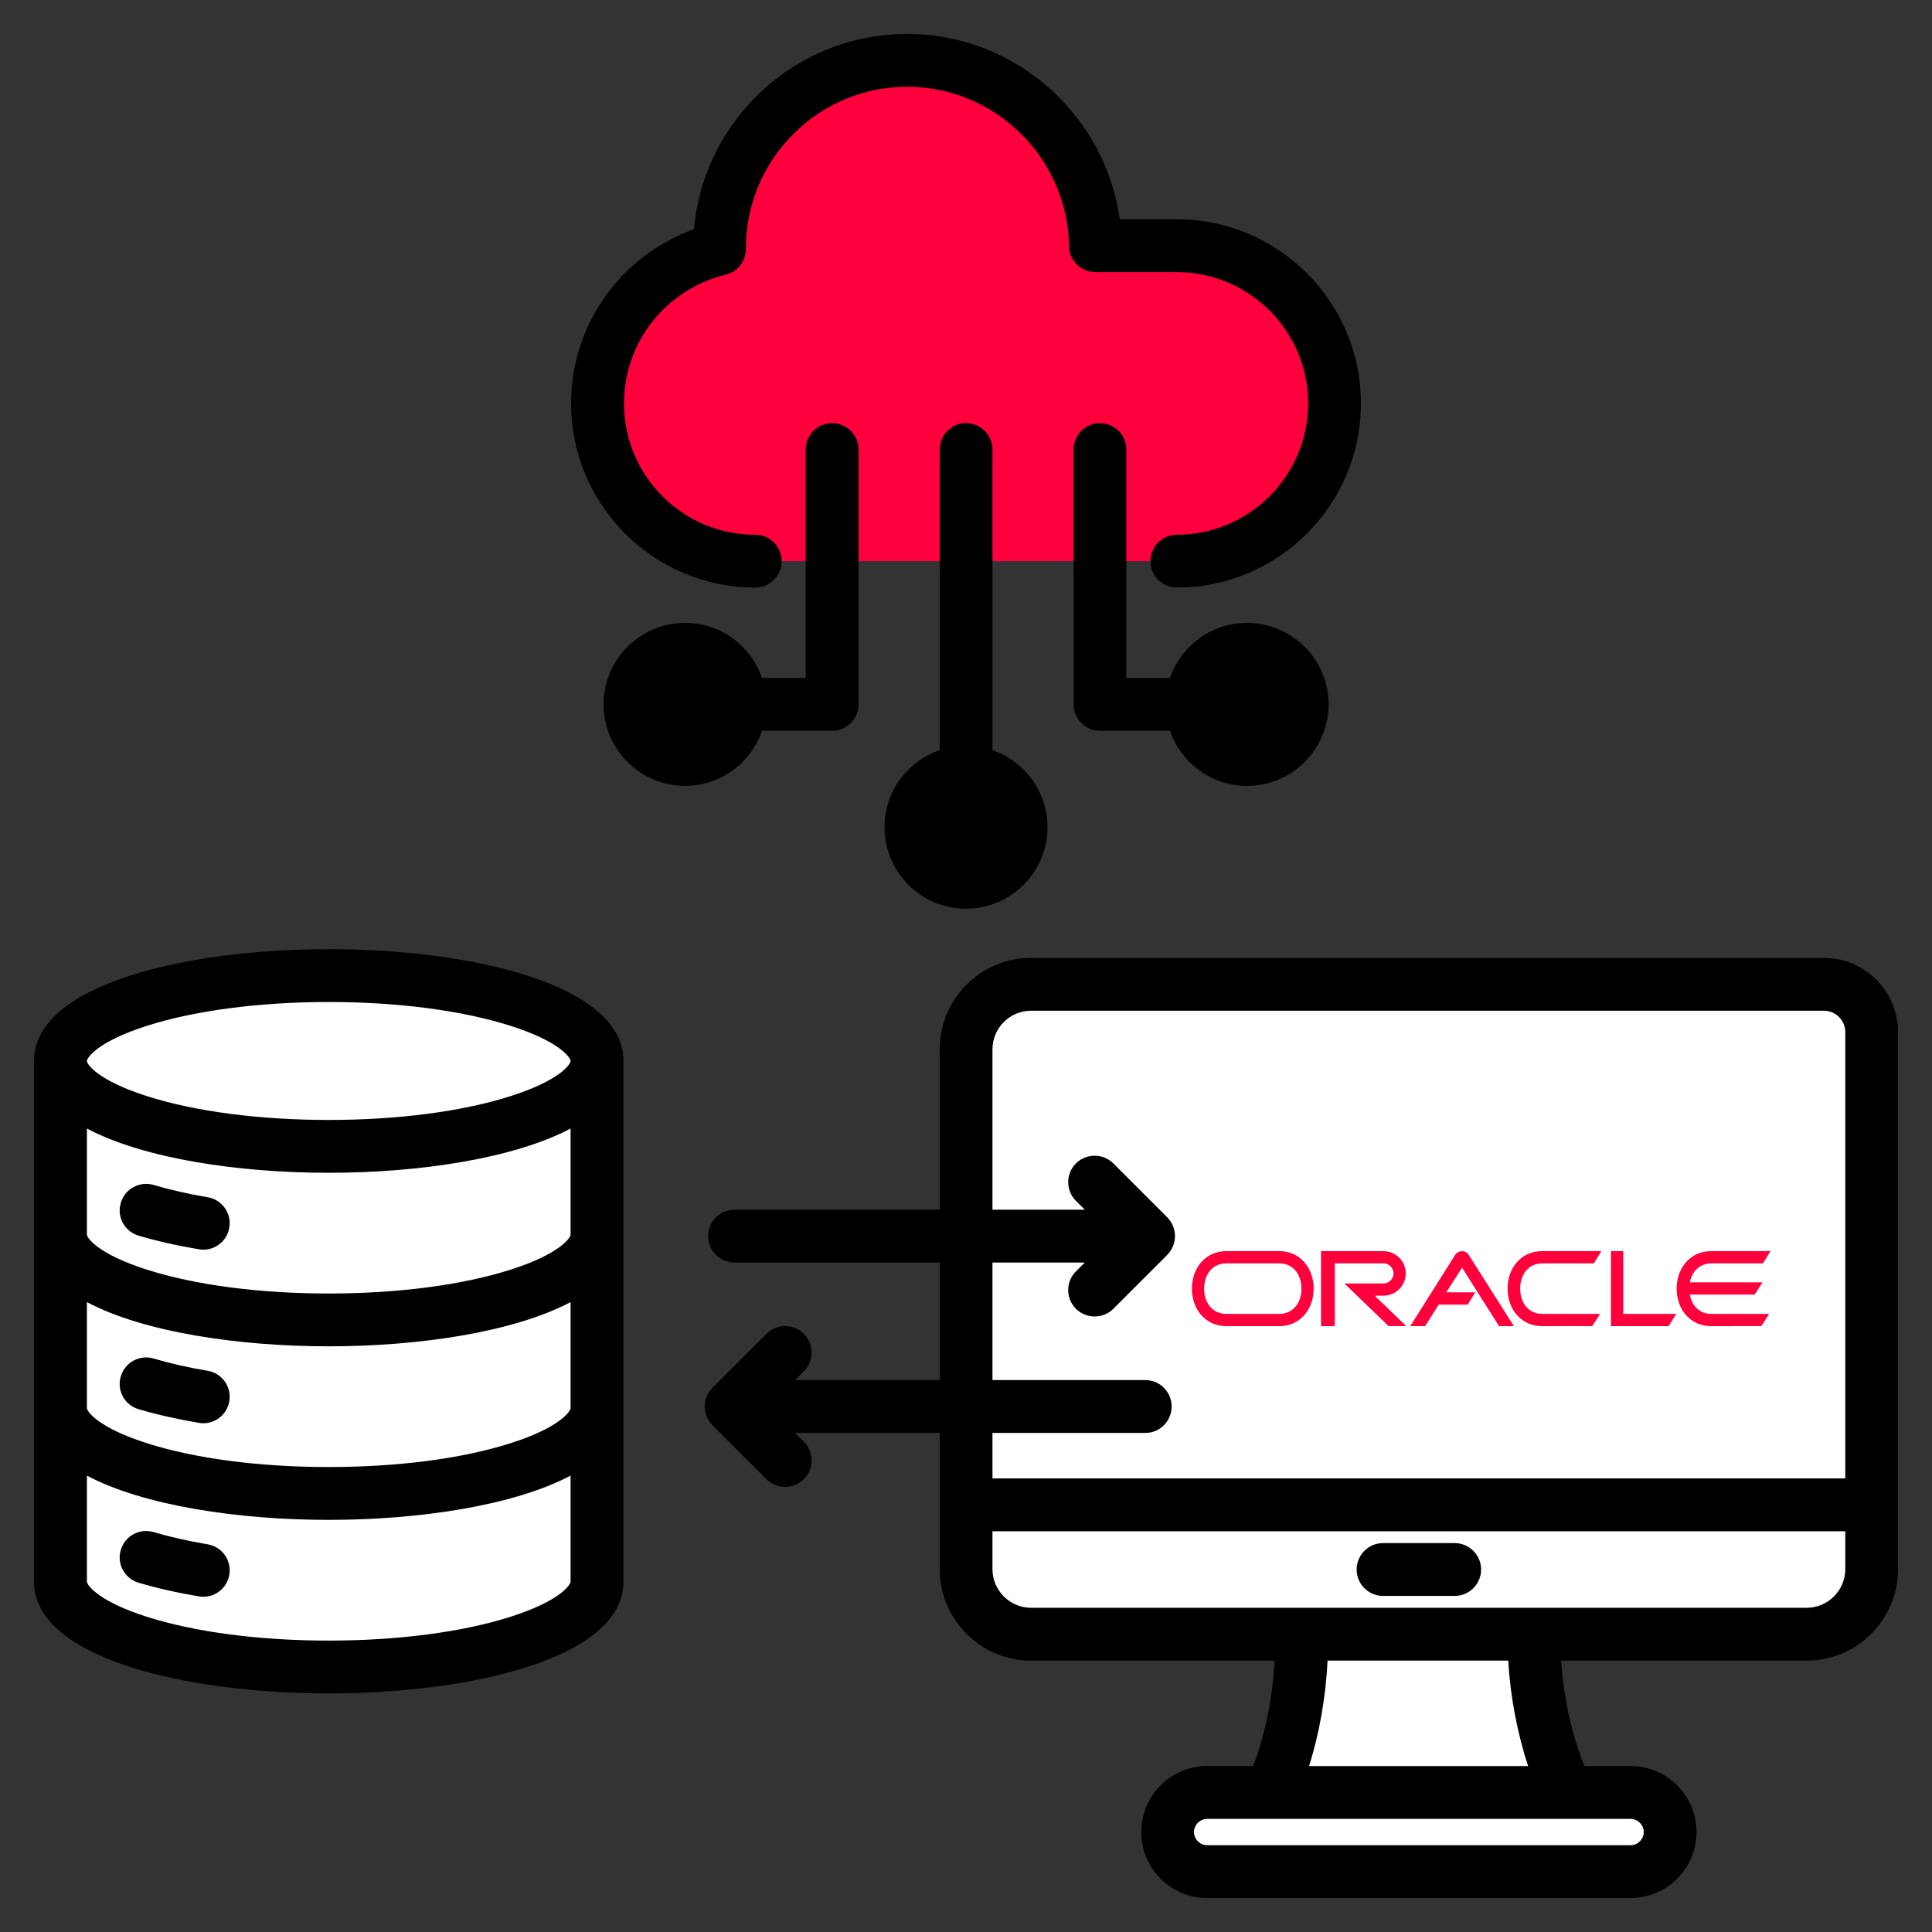
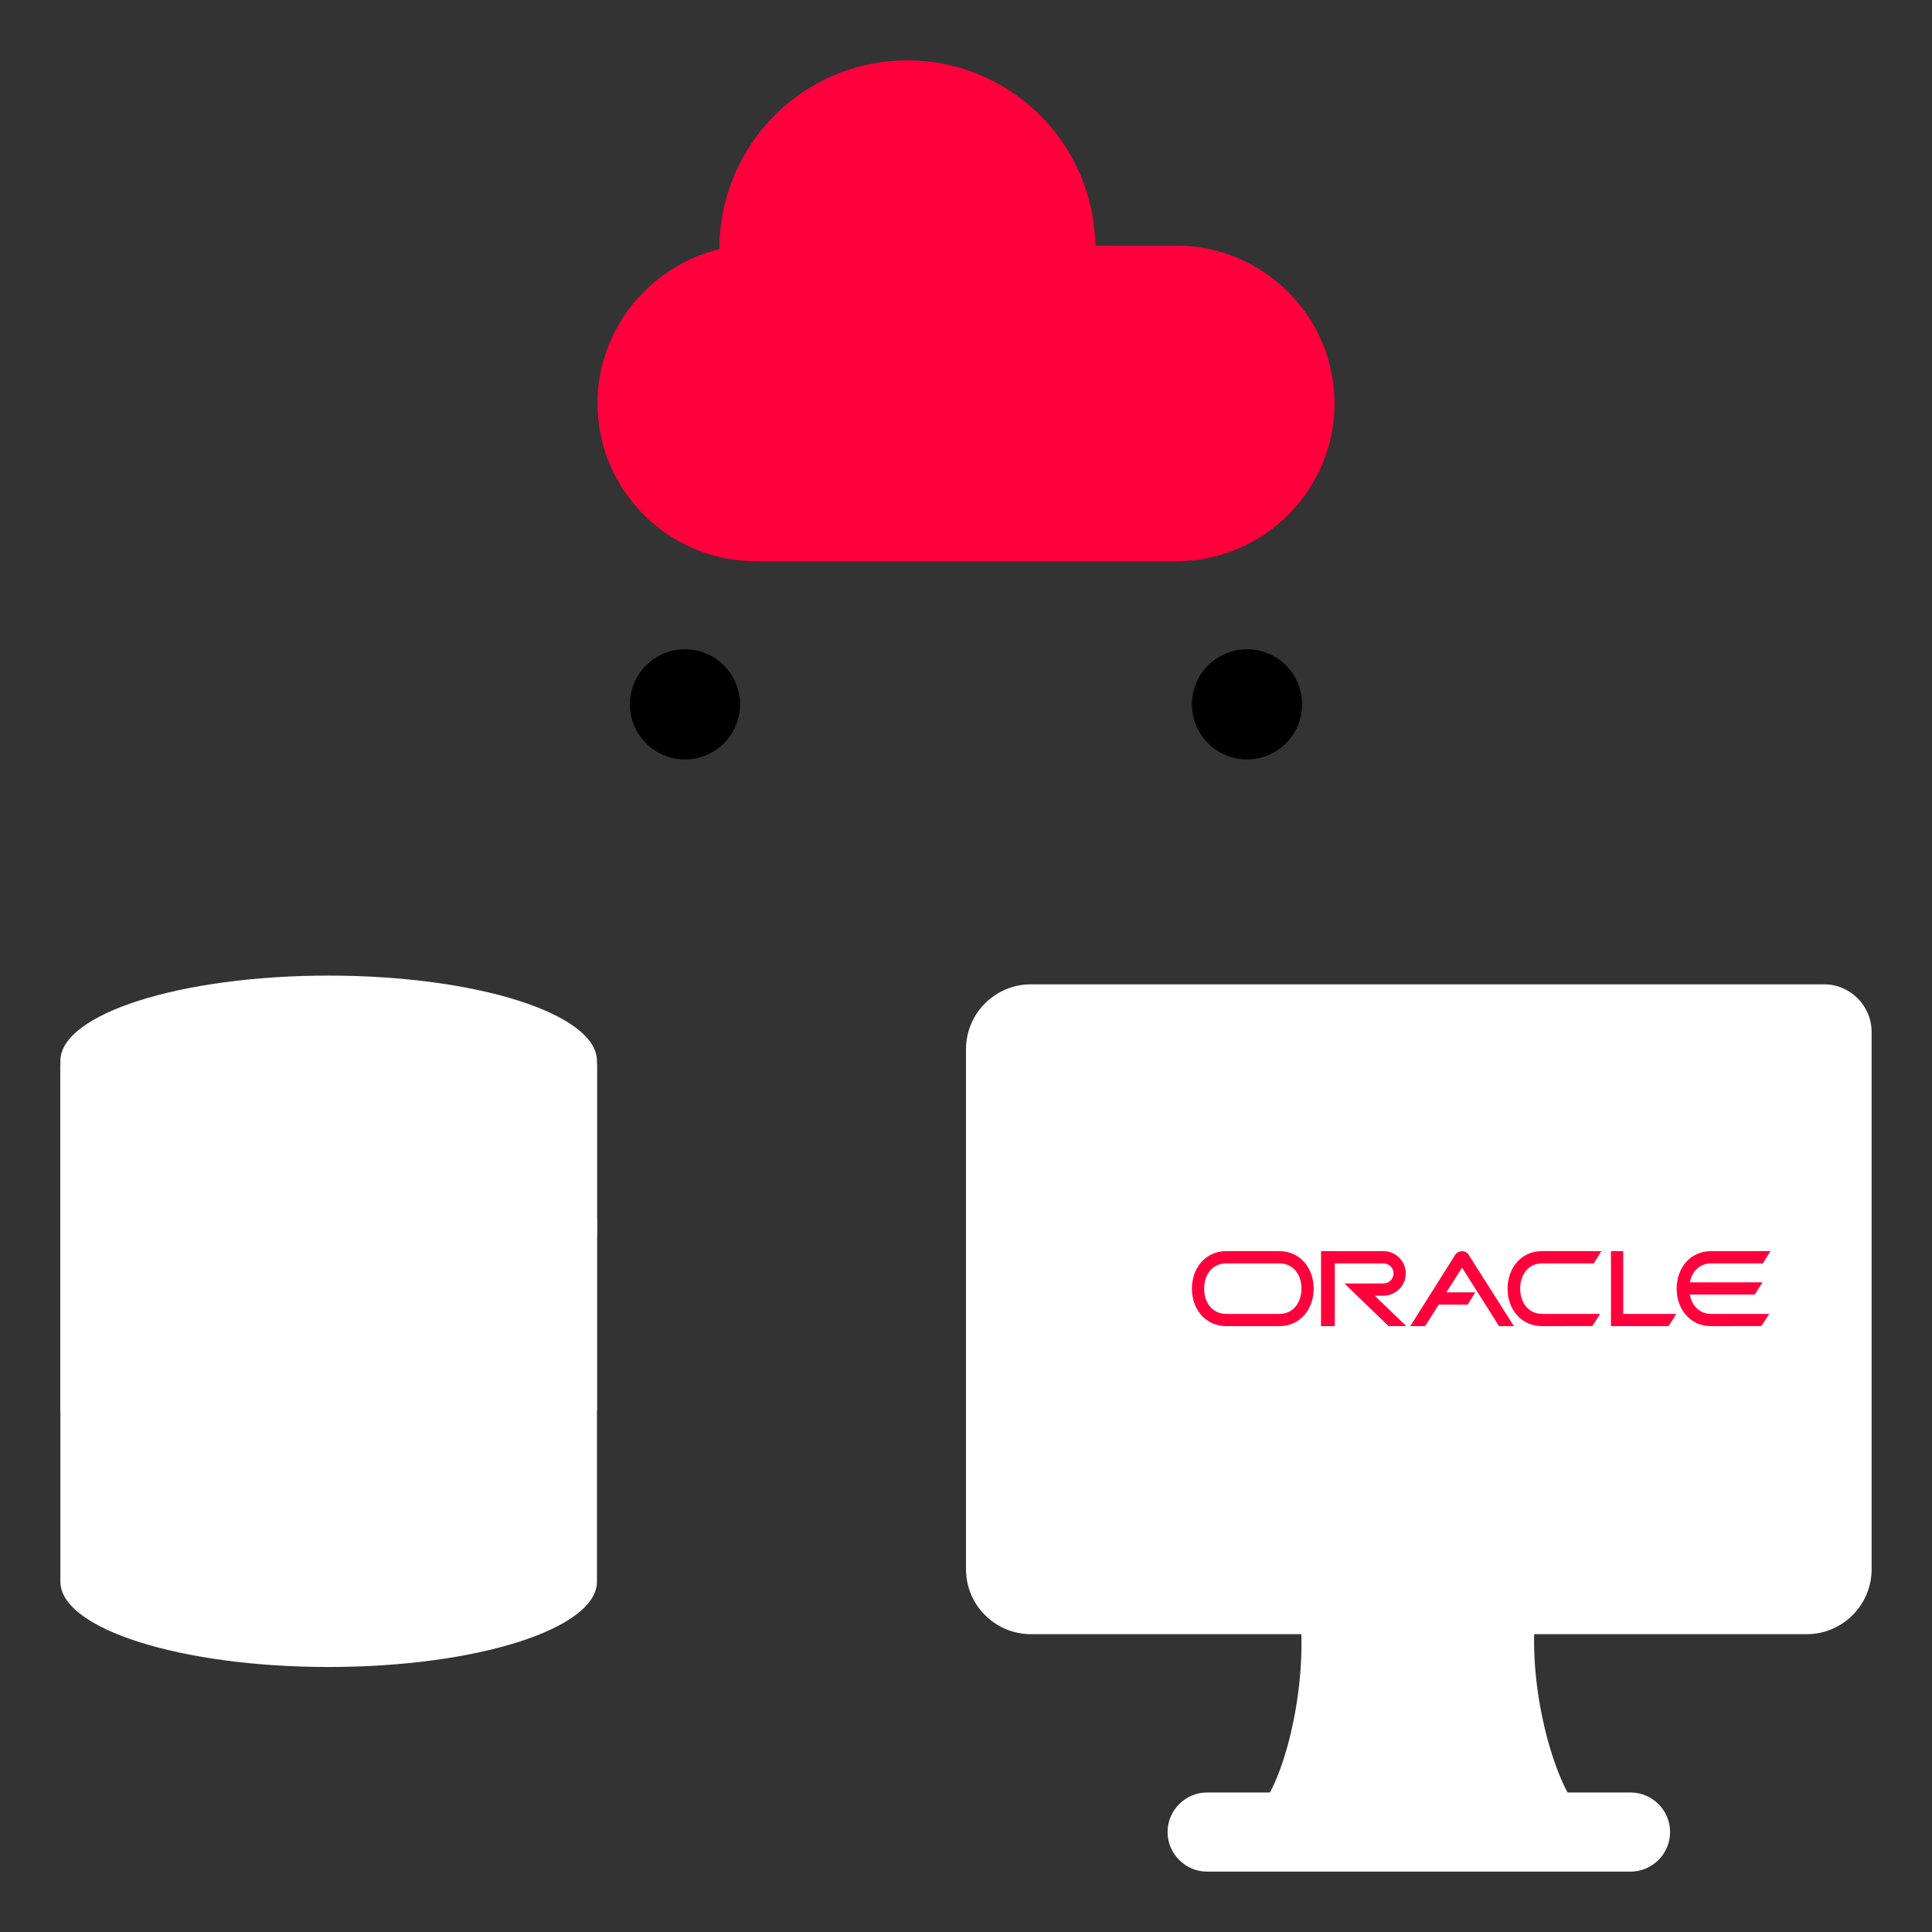
<svg xmlns="http://www.w3.org/2000/svg" width="60" height="60" viewBox="0 0 60 60" fill="none">
  <rect x="0" y="0" width="60" height="60" fill="#333333" stroke="none" />
  <path fill-rule="evenodd" clip-rule="evenodd" d="M48.909 56.043H39.216C39.99 54.949 40.631 52.128 40.353 49.952H47.704C47.426 52.128 48.136 54.949 48.909 56.043Z" fill="white" />
  <path fill-rule="evenodd" clip-rule="evenodd" d="M37.489 55.667H50.637C51.312 55.667 51.866 56.22 51.866 56.896C51.866 57.572 51.313 58.125 50.637 58.125H37.489C36.813 58.125 36.26 57.572 36.26 56.896C36.26 56.22 36.813 55.667 37.489 55.667Z" fill="white" />
  <path fill-rule="evenodd" clip-rule="evenodd" d="M56.642 30.568C57.461 30.568 58.125 31.233 58.125 32.052V48.732C58.125 49.847 57.221 50.751 56.106 50.751H32.019C30.904 50.751 30 49.847 30 48.732V32.587C30 31.472 30.904 30.569 32.019 30.569H56.642V30.568Z" fill="white" />
  <path fill-rule="evenodd" clip-rule="evenodd" d="M31.172 45.563H56.953C56.953 41.059 56.953 36.556 56.953 32.052C56.953 31.88 56.814 31.74 56.642 31.74H32.019C31.551 31.74 31.172 32.119 31.172 32.587V45.563Z" fill="white" />
-   <path fill-rule="evenodd" clip-rule="evenodd" d="M58.125 46.735V48.732C58.125 49.847 57.221 50.751 56.106 50.751H32.019C30.904 50.751 30 49.847 30 48.732V46.735H58.125Z" fill="white" />
  <path fill-rule="evenodd" clip-rule="evenodd" d="M22.342 7.735C20.179 8.265 18.555 10.216 18.555 12.528C18.555 15.223 20.759 17.427 23.453 17.427H36.547C39.241 17.427 41.445 15.223 41.445 12.528C41.445 9.834 39.241 7.63 36.547 7.63H34.015C33.971 4.444 31.375 1.875 28.179 1.875C24.955 1.875 22.342 4.488 22.342 7.735Z" fill="#FF003C" />
-   <path fill-rule="evenodd" clip-rule="evenodd" d="M30 23.979C29.055 23.979 28.29 24.744 28.29 25.689C28.29 26.634 29.055 27.399 30 27.399C30.945 27.399 31.71 26.634 31.71 25.689C31.71 24.744 30.945 23.979 30 23.979Z" fill="black" />
  <path fill-rule="evenodd" clip-rule="evenodd" d="M38.727 20.164C37.783 20.164 37.017 20.93 37.017 21.875C37.017 22.819 37.783 23.585 38.727 23.585C39.672 23.585 40.438 22.819 40.438 21.875C40.438 20.93 39.672 20.164 38.727 20.164Z" fill="black" />
  <path fill-rule="evenodd" clip-rule="evenodd" d="M21.273 20.164C20.328 20.164 19.562 20.93 19.562 21.875C19.562 22.819 20.328 23.585 21.273 23.585C22.217 23.585 22.983 22.819 22.983 21.875C22.983 20.93 22.217 20.164 21.273 20.164Z" fill="black" />
  <path fill-rule="evenodd" clip-rule="evenodd" d="M18.539 32.95V49.118C18.539 50.583 14.809 51.77 10.207 51.77C5.605 51.77 1.875 50.583 1.875 49.118V32.95C1.875 31.486 5.605 30.298 10.207 30.298C14.809 30.298 18.539 31.486 18.539 32.95Z" fill="white" />
-   <path fill-rule="evenodd" clip-rule="evenodd" d="M18.539 49.118C18.539 50.583 14.809 51.77 10.207 51.77C5.605 51.77 1.875 50.583 1.875 49.118C1.875 47.113 1.875 45.108 1.875 43.103C1.875 44.567 5.605 45.755 10.207 45.755C14.809 45.755 18.539 44.567 18.539 43.103V49.118Z" fill="white" />
  <path fill-rule="evenodd" clip-rule="evenodd" d="M18.539 43.729C18.539 45.194 14.809 46.381 10.207 46.381C5.605 46.381 1.875 45.194 1.875 43.729C1.875 41.724 1.875 39.719 1.875 37.713C1.875 39.178 5.605 40.365 10.207 40.365C14.809 40.365 18.539 39.178 18.539 37.713V43.729Z" fill="white" />
  <path fill-rule="evenodd" clip-rule="evenodd" d="M18.539 38.339C18.539 39.804 14.809 40.991 10.207 40.991C5.605 40.991 1.875 39.804 1.875 38.339V32.95C1.875 34.415 5.605 35.602 10.207 35.602C14.809 35.602 18.539 34.415 18.539 32.95V38.339Z" fill="white" />
-   <path fill-rule="evenodd" clip-rule="evenodd" d="M21.276 22.765C20.786 22.765 20.383 22.365 20.383 21.874C20.383 21.383 20.786 20.985 21.276 20.985C21.767 20.985 22.164 21.383 22.164 21.874C22.164 22.365 21.767 22.765 21.276 22.765ZM23.664 22.695H25.842C26.294 22.695 26.664 22.328 26.664 21.874V13.962C26.664 13.509 26.294 13.141 25.842 13.141C25.39 13.141 25.021 13.509 25.021 13.962V21.054H23.664C23.322 20.06 22.385 19.344 21.276 19.344C19.881 19.344 18.745 20.479 18.745 21.874C18.745 23.27 19.881 24.405 21.276 24.405C22.385 24.405 23.322 23.688 23.664 22.695ZM38.729 20.985C39.22 20.985 39.617 21.383 39.617 21.874C39.617 22.365 39.22 22.765 38.729 22.765C38.238 22.765 37.841 22.365 37.841 21.874C37.841 21.383 38.238 20.985 38.729 20.985ZM34.163 13.141C33.706 13.141 33.342 13.509 33.342 13.962V21.874C33.342 22.328 33.706 22.695 34.163 22.695H36.336C36.678 23.689 37.621 24.406 38.729 24.406C40.124 24.406 41.26 23.27 41.26 21.875C41.26 20.479 40.124 19.344 38.729 19.344C37.621 19.344 36.678 20.06 36.336 21.054H34.979V13.962C34.979 13.509 34.615 13.141 34.163 13.141ZM30 26.579C29.509 26.579 29.112 26.18 29.112 25.688C29.112 25.198 29.509 24.799 30 24.799C30.491 24.799 30.893 25.198 30.893 25.688C30.893 26.18 30.491 26.579 30 26.579ZM30 13.141C29.548 13.141 29.184 13.509 29.184 13.962V23.297C28.186 23.639 27.469 24.581 27.469 25.689C27.469 27.084 28.605 28.22 30 28.22C31.395 28.22 32.531 27.084 32.531 25.689C32.531 24.581 31.814 23.639 30.822 23.297V13.962C30.822 13.509 30.458 13.141 30 13.141ZM17.736 12.528C17.736 10.082 19.275 7.938 21.552 7.118C21.69 5.564 22.363 4.123 23.471 3.008C24.728 1.748 26.399 1.055 28.18 1.055C31.527 1.055 34.329 3.571 34.775 6.81H36.545C39.7 6.81 42.264 9.375 42.264 12.528C42.264 15.682 39.7 18.247 36.545 18.247C36.093 18.247 35.729 17.879 35.729 17.427C35.729 16.973 36.093 16.607 36.545 16.607C38.795 16.607 40.626 14.777 40.626 12.528C40.626 10.28 38.795 8.45 36.545 8.45H34.014C33.568 8.45 33.204 8.089 33.198 7.642C33.16 4.914 30.91 2.695 28.18 2.695C26.84 2.695 25.578 3.218 24.635 4.167C23.686 5.117 23.163 6.384 23.163 7.734C23.163 8.113 22.909 8.442 22.539 8.531C20.675 8.987 19.38 10.631 19.38 12.528C19.38 14.777 21.205 16.607 23.455 16.607C23.907 16.607 24.276 16.974 24.276 17.427C24.276 17.879 23.907 18.247 23.455 18.247C20.3 18.247 17.736 15.682 17.736 12.528ZM7.121 38.126C7.055 38.526 6.708 38.81 6.316 38.81C6.272 38.81 6.222 38.806 6.178 38.798C5.5 38.685 4.872 38.542 4.304 38.374C3.868 38.245 3.62 37.789 3.752 37.355C3.879 36.92 4.337 36.672 4.772 36.8C5.274 36.95 5.836 37.078 6.449 37.181C6.895 37.256 7.199 37.679 7.121 38.126ZM7.121 43.515C7.055 43.916 6.708 44.2 6.316 44.2C6.272 44.2 6.222 44.196 6.178 44.188C5.5 44.074 4.872 43.931 4.304 43.764C3.868 43.635 3.62 43.179 3.752 42.744C3.879 42.309 4.337 42.062 4.772 42.19C5.274 42.34 5.836 42.468 6.449 42.571C6.895 42.646 7.199 43.069 7.121 43.515ZM7.121 48.905C7.055 49.306 6.708 49.589 6.316 49.589C6.272 49.589 6.222 49.585 6.178 49.577C5.5 49.464 4.872 49.321 4.304 49.153C3.868 49.024 3.62 48.568 3.752 48.134C3.879 47.699 4.337 47.451 4.772 47.581C5.274 47.729 5.836 47.857 6.449 47.96C6.895 48.035 7.199 48.458 7.121 48.905ZM15.85 34.043C14.356 34.52 12.354 34.781 10.209 34.781C8.064 34.781 6.063 34.52 4.568 34.043C3.03 33.554 2.699 33.049 2.699 32.95C2.699 32.851 3.03 32.345 4.568 31.856C6.063 31.381 8.064 31.118 10.209 31.118C12.354 31.118 14.356 31.381 15.85 31.856C17.389 32.345 17.72 32.851 17.72 32.95C17.72 33.049 17.389 33.554 15.85 34.043ZM15.85 39.432C17.389 38.944 17.72 38.439 17.72 38.339V35.048C15.95 35.982 13.011 36.422 10.209 36.422C7.403 36.422 4.463 35.982 2.699 35.048V38.339C2.699 38.439 3.03 38.944 4.568 39.432C6.063 39.909 8.064 40.171 10.209 40.171C12.354 40.171 14.356 39.909 15.85 39.432ZM15.85 44.822C17.389 44.333 17.72 43.828 17.72 43.728V40.438C15.95 41.372 13.011 41.811 10.209 41.811C7.403 41.811 4.463 41.372 2.699 40.438V43.728C2.699 43.828 3.03 44.333 4.568 44.822C6.063 45.299 8.064 45.56 10.209 45.56C12.354 45.56 14.356 45.299 15.85 44.822ZM15.85 50.212C17.389 49.723 17.72 49.218 17.72 49.118V45.827C15.95 46.761 13.011 47.201 10.209 47.201C7.403 47.201 4.463 46.761 2.699 45.827V49.118C2.699 49.218 3.03 49.723 4.568 50.213C6.063 50.688 8.064 50.95 10.209 50.95C12.354 50.95 14.356 50.688 15.85 50.212ZM10.209 29.477C5.803 29.477 1.056 30.564 1.056 32.95V49.118C1.056 51.504 5.803 52.59 10.209 52.59C14.615 52.59 19.363 51.504 19.363 49.118V32.95C19.363 30.564 14.615 29.477 10.209 29.477ZM45.997 48.743C45.997 49.197 45.627 49.563 45.175 49.563H42.953C42.501 49.563 42.132 49.197 42.132 48.743C42.132 48.289 42.501 47.922 42.953 47.922H45.175C45.627 47.922 45.997 48.289 45.997 48.743ZM56.11 49.931C56.766 49.931 57.307 49.393 57.307 48.732V47.555H30.822V48.733C30.822 49.393 31.362 49.931 32.018 49.931L56.11 49.931ZM47.458 54.846H40.654C40.968 53.861 41.178 52.686 41.227 51.572H46.841C46.901 52.677 47.127 53.851 47.458 54.846ZM51.048 56.896C51.048 57.117 50.861 57.305 50.64 57.305H37.488C37.268 57.305 37.08 57.117 37.08 56.896C37.08 56.674 37.268 56.487 37.488 56.487H50.64C50.861 56.487 51.048 56.674 51.048 56.896ZM35.569 42.86H30.822V39.209H33.689L33.413 39.484C33.094 39.804 33.094 40.324 33.413 40.644C33.573 40.805 33.788 40.884 33.998 40.884C34.208 40.884 34.417 40.805 34.577 40.644L36.253 38.968C36.402 38.815 36.49 38.606 36.49 38.388C36.49 38.17 36.402 37.962 36.253 37.808L34.577 36.132C34.257 35.812 33.733 35.812 33.413 36.132C33.094 36.453 33.094 36.971 33.413 37.292L33.689 37.568H30.822V32.587C30.822 31.927 31.362 31.389 32.018 31.389H56.645C57.009 31.389 57.307 31.686 57.307 32.052V45.914H30.822V44.501H35.569C36.022 44.501 36.386 44.133 36.386 43.681C36.386 43.227 36.022 42.86 35.569 42.86ZM56.645 29.748H32.018C30.458 29.748 29.184 31.022 29.184 32.587V37.568H22.809C22.357 37.568 21.993 37.935 21.993 38.388C21.993 38.842 22.357 39.208 22.809 39.208H29.184V42.86H24.69L24.965 42.584C25.285 42.264 25.285 41.744 24.965 41.424C24.646 41.103 24.122 41.103 23.802 41.424L22.126 43.1C21.806 43.42 21.806 43.939 22.126 44.26L23.802 45.936C23.962 46.096 24.172 46.176 24.381 46.176C24.596 46.176 24.806 46.096 24.965 45.936C25.285 45.615 25.285 45.096 24.965 44.776L24.69 44.501H29.184V48.732C29.184 50.298 30.458 51.572 32.018 51.572H39.584C39.523 52.816 39.242 54.028 38.917 54.846H37.488C36.358 54.846 35.443 55.766 35.443 56.896C35.443 58.025 36.358 58.945 37.488 58.945H50.64C51.77 58.945 52.686 58.025 52.686 56.896C52.686 55.766 51.77 54.846 50.64 54.846H49.206C48.859 54.017 48.561 52.802 48.484 51.572H56.11C57.671 51.572 58.944 50.298 58.944 48.732V32.052C58.944 30.782 57.913 29.748 56.645 29.748Z" fill="black" />
  <path fill-rule="evenodd" clip-rule="evenodd" d="M50.411 38.855H50.03V41.184H51.818L52.06 40.804H50.411V38.855ZM45.193 38.97L43.797 41.184H44.259L44.68 40.516H45.579L45.816 40.135H44.916L45.406 39.368L46.554 41.184H47.015L45.608 38.965C45.522 38.82 45.291 38.82 45.193 38.97ZM47.897 39.235H49.497L49.733 38.855L47.886 38.855C47.243 38.855 46.819 39.377 46.819 40.02C46.819 40.663 47.243 41.184 47.886 41.184L49.449 41.182L49.693 40.804H47.897C47.464 40.804 47.21 40.453 47.21 40.02C47.21 39.586 47.464 39.235 47.897 39.235ZM39.731 38.855H38.082C37.439 38.855 37.016 39.377 37.016 40.02C37.016 40.663 37.439 41.184 38.082 41.184H39.731C40.374 41.184 40.797 40.663 40.797 40.02C40.797 39.377 40.374 38.855 39.731 38.855ZM39.731 40.804H38.082C37.649 40.804 37.395 40.453 37.395 40.02C37.395 39.586 37.649 39.235 38.082 39.235H39.731C40.165 39.235 40.418 39.586 40.418 40.02C40.418 40.453 40.165 40.804 39.731 40.804ZM52.479 40.204H54.494L54.736 39.824H52.479C52.545 39.486 52.783 39.235 53.148 39.235H54.748L54.984 38.855L53.136 38.856C52.493 38.856 52.07 39.377 52.07 40.02C52.07 40.663 52.493 41.184 53.136 41.184L54.699 41.182L54.944 40.805H53.148C52.778 40.804 52.541 40.549 52.479 40.204ZM42.966 40.238C43.348 40.238 43.657 39.928 43.657 39.547C43.657 39.165 43.348 38.856 42.966 38.856L41.026 38.855V41.184H41.453V39.235H42.966C43.138 39.235 43.278 39.375 43.278 39.547C43.278 39.719 43.138 39.859 42.966 39.859H41.752L43.122 41.182H43.672L42.692 40.239L42.966 40.238Z" fill="#FF003C" />
</svg>